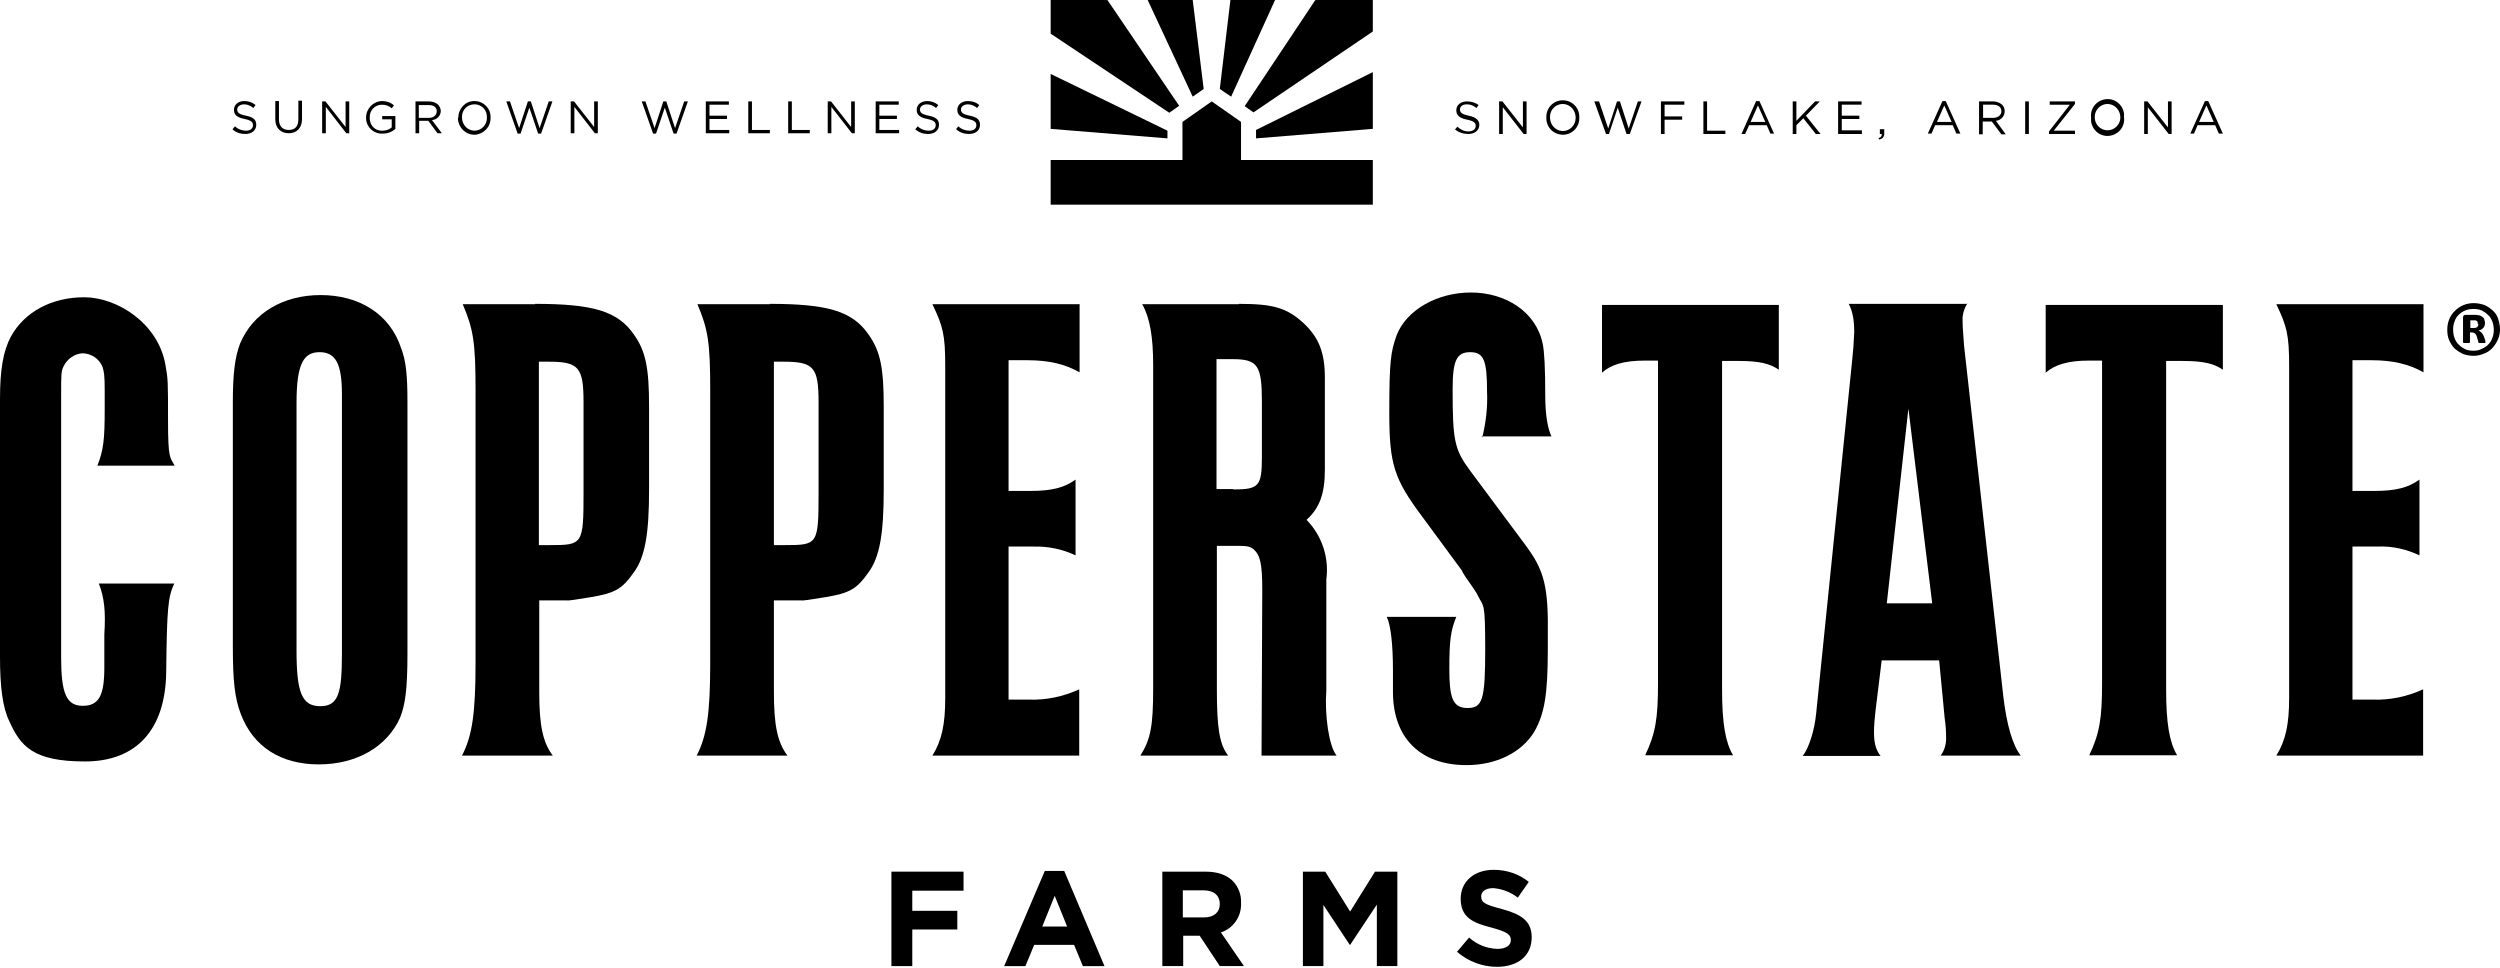
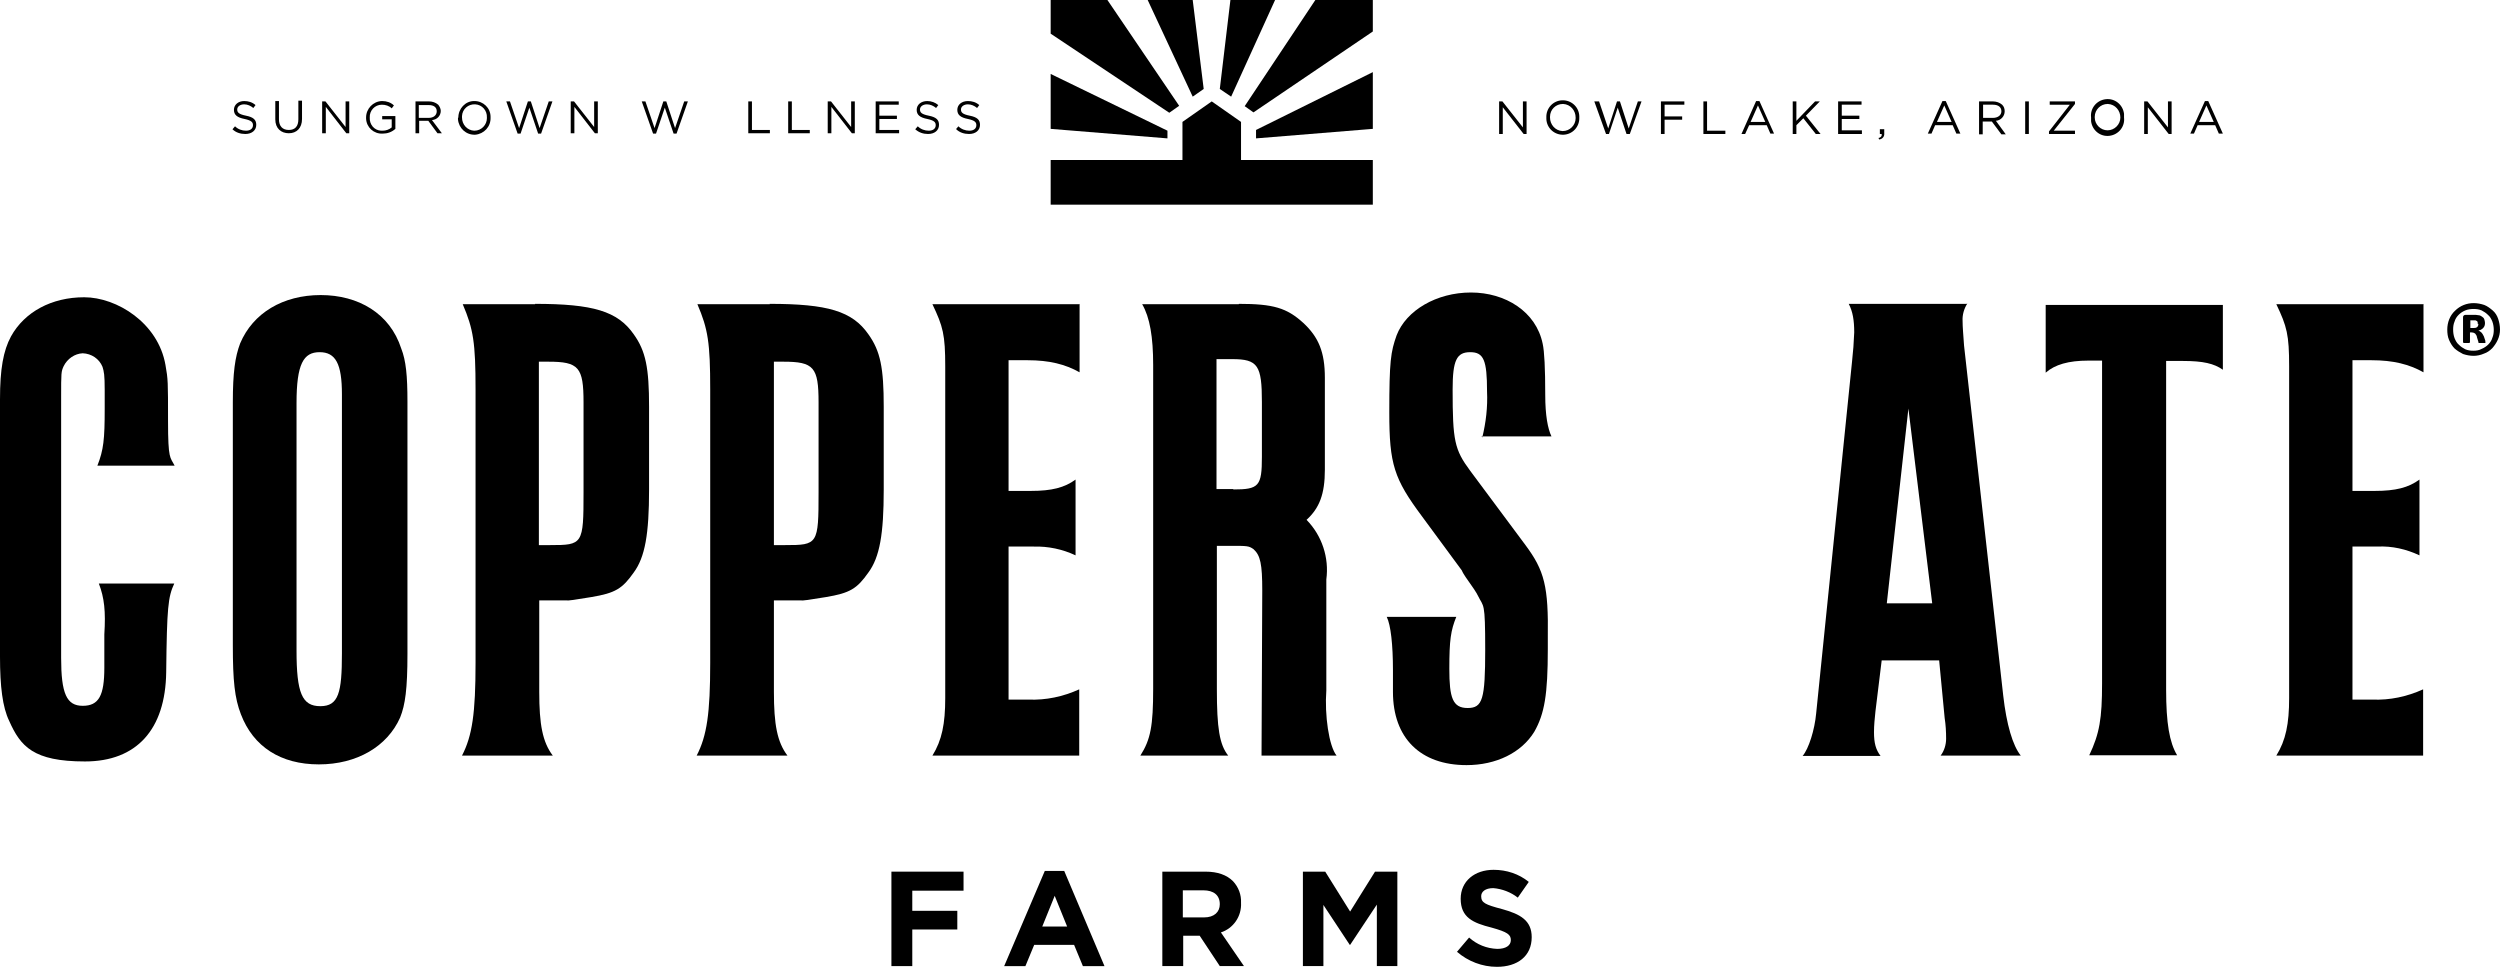
<svg xmlns="http://www.w3.org/2000/svg" id="Layer_1" version="1.1" viewBox="0 0 682.9 264.3">
  <path d="M26.6,127.2c1.7-4.3,2-7.2,2-15.5v-5.2c0-4.1-.2-5-.6-6.3-.9-2.2-3-3.6-5.4-3.7-2.2.1-4.2,1.5-5.2,3.5-.7,1.5-.7,1.8-.7,8.5v71.2c0,9.8,1.5,13.1,5.9,13.1s5.9-2.8,5.9-10.4v-9.1c.4-6.3,0-10-1.5-13.9h20.6c-1.7,3.7-2,6.5-2.2,24.2-.2,15.7-8.1,24.4-22.2,24.4s-17.6-4.1-20.7-11.1C.7,193.2,0,187.5,0,179.4v-70.3C0,100.8.9,95.8,3,91.9c3.7-6.7,11.1-10.7,20-10.7s20.2,7,22.2,18.5c.7,3.9.7,4.6.7,15.3s.6,9.8,1.8,12.2h-21.1Z" />
  <path d="M111.3,178.6c0,9.6-.6,13.9-2,17.4-3.5,7.9-11.8,12.8-22.2,12.8s-17.9-4.8-21.3-13.7c-1.7-4.4-2.2-9.1-2.2-18.9v-66.3c0-8.1.6-12.4,2-16.1,3.5-8.3,11.7-13.2,22-13.2s18.9,5,22,14.6c1.3,3.3,1.7,7.4,1.7,14.6v68.8ZM81,177.7c0,11.6,1.5,15.2,6.5,15.2s5.9-3.7,5.9-14.4v-70.8c0-8.3-1.7-11.5-6.1-11.5s-6.3,3.2-6.3,13.9v67.7Z" />
  <path d="M146.1,83c15.9,0,22.6,2,27,8.3,3.3,4.6,4.2,9.2,4.2,19.8v22.6c0,12.2-1.1,18.5-4.2,22.7-3.1,4.4-5,5.6-11.6,6.7q-6.5,1.1-6.6.9h-7.6v25c0,8.9.9,13.7,3.7,17.4h-24.8c2.8-5.4,3.7-11.6,3.7-25.3v-74.7c0-12.8-.6-16.5-3.5-23.3h19.8ZM150.3,148.9c8.9,0,9.1-.2,9.1-14.4v-24.6c0-9.6-1.3-11.1-9.6-11.1h-2.6v50.1h3.1Z" />
  <path d="M210.2,83c15.9,0,22.6,2,27,8.3,3.3,4.6,4.2,9.2,4.2,19.8v22.6c0,12.2-1.1,18.5-4.2,22.7-3.1,4.4-5,5.6-11.6,6.7q-6.5,1.1-6.7.9h-7.5v25c0,8.9.9,13.7,3.7,17.4h-24.8c2.8-5.4,3.7-11.6,3.7-25.3v-74.7c0-12.8-.6-16.5-3.5-23.3h19.8ZM214.5,148.9c8.9,0,9.1-.2,9.1-14.4v-24.6c0-9.6-1.3-11.1-9.6-11.1h-2.6v50.1h3.1Z" />
  <path d="M294.9,83v18.7c-3.9-2.2-8.3-3.3-14.2-3.3h-5.2v35.7h6.1c5.7,0,9.2-.9,12.2-3.1v20.7c-3.6-1.7-7.5-2.5-11.4-2.4h-6.9v41.8h5.4c4.8.2,9.5-.8,13.9-2.8v18.1h-40.1c2.6-4.2,3.5-8.7,3.5-15.7v-90.6c0-8.7-.6-10.9-3.5-17h40.3Z" />
  <path d="M338.4,83c9.4,0,13.1,1.1,17.6,5.2,4.2,3.9,5.9,8,5.9,15v25.1c0,6.7-1.5,10.5-5,13.7,4.2,4.3,6.2,10.3,5.4,16.3v30.3c-.5,6.7.7,15.2,2.8,17.8h-20.5l.2-45.1c0-7.2-.5-9.6-2.4-11.3-1.3-.9-1.7-.9-6.3-.9h-3.7v39.2c0,10.5.7,15.1,3.1,18.1h-24c2.8-4.4,3.5-8.1,3.5-18.3v-88.4c0-7.6-.9-13-3-16.6h26.4ZM336.9,133.7c7,0,7.8-.9,7.8-8.9v-15c0-10-1.1-11.7-8.1-11.7h-4.3v35.5h4.6Z" />
  <path d="M404.9,119.5c1-4.1,1.5-8.3,1.3-12.6,0-8.5-.9-10.7-4.6-10.7s-4.8,2.2-4.8,10.2c0,14,.5,16.4,4.8,22.2l15.1,20.3c5.2,7,6.3,11.3,6.1,25.3v3.1c0,12.4-.9,17.7-3.7,22.6-3.5,5.7-10.4,9.1-18.5,9.1-12.6,0-20.1-7.4-20.1-20v-5.9c0-7-.6-12.4-1.7-14.6h19c-1.5,3.7-1.9,6.3-1.9,14.2s.9,10.7,5,10.7,4.8-2.4,4.8-15.9-.4-11.5-2-14.8q-.5-1.1-3.3-5c-.4-.6-.8-1.2-1.1-1.9l-10.9-14.8c-7.6-10.2-8.9-14.2-8.9-28.3s.4-16.6,2-21.1c2.6-6.8,10.9-11.7,20.3-11.7s17.8,5.2,19.6,14q.7,3.1.7,14c0,5.6.7,9.2,1.7,11.3h-19.1Z" />
-   <path d="M485.9,83.4v17.6c-2.4-1.7-5.4-2.4-10.9-2.4h-4.6v89.8c0,9.1.9,14.4,3,17.9h-24c2.8-5.9,3.5-10,3.5-19.6v-88.2h-3.7c-5.5,0-9.2,1.1-11.6,3.3v-18.5h48.4Z" />
  <path d="M537.4,82.9c-.9,1.4-1.4,3.1-1.3,4.8,0,1.7.2,3.7.4,6.7l10.7,95.6c.9,7.9,2.6,13.7,4.8,16.4h-21.9c1-1.3,1.5-3,1.5-4.6,0-1.9-.1-3.8-.4-5.7l-1.5-15.7h-15.7l-1.7,13.9c-.2,1.9-.4,3.8-.4,5.7,0,3,.5,4.8,1.8,6.5h-21.3c1.7-2,3.3-7.2,3.7-11.6l9.8-96.1c.3-2.7.5-5.3.6-8,0-3.3-.4-5.7-1.5-7.8h32.2ZM515.4,164.8h12.4l-6.5-53.2-5.9,53.2Z" />
  <path d="M607.2,83.4v17.6c-2.4-1.7-5.4-2.4-10.9-2.4h-4.6v89.8c0,9.1.9,14.4,3,17.9h-24c2.8-5.9,3.5-10,3.5-19.6v-88.2h-3.7c-5.5,0-9.2,1.1-11.7,3.3v-18.5h48.4Z" />
  <path d="M662,83v18.7c-3.9-2.2-8.3-3.3-14.2-3.3h-5.2v35.7h6.1c5.7,0,9.2-.9,12.2-3.1v20.7c-3.6-1.7-7.5-2.6-11.5-2.4h-6.8v41.8h5.4c4.8.2,9.5-.8,13.9-2.8v18.1h-40.1c2.6-4.2,3.5-8.7,3.5-15.7v-90.6c0-8.7-.6-10.9-3.5-17h40.3Z" />
  <path d="M243.6,238.1h19.6v5.2h-14v5.5h12.3v5.1h-12.3v10h-5.7v-25.8Z" />
  <path d="M285.5,237.9h5.2l11,26h-5.9l-2.4-5.8h-10.9l-2.4,5.8h-5.8l11.1-26ZM291.5,253.1l-3.4-8.4-3.4,8.4h6.9Z" />
  <path d="M317.5,238.1h11.8c3.3,0,5.8.9,7.5,2.6,1.5,1.6,2.3,3.7,2.2,5.9h0c.2,3.7-2.1,7-5.5,8.1l6.3,9.2h-6.6l-5.5-8.3h-4.5v8.3h-5.7v-25.8ZM328.9,250.6c2.8,0,4.3-1.5,4.3-3.6h0c0-2.5-1.7-3.8-4.5-3.8h-5.6v7.4h5.8Z" />
  <path d="M355.9,238.1h6.1l6.8,10.9,6.8-10.9h6.1v25.8h-5.6v-16.8l-7.3,11h-.1l-7.2-10.9v16.7h-5.6v-25.8Z" />
  <path d="M397.9,260.1l3.4-4c2.1,1.9,4.8,3,7.7,3.1,2.3,0,3.7-.9,3.7-2.4h0c0-1.5-.9-2.2-5.2-3.4-5.2-1.3-8.5-2.8-8.5-7.9h0c0-4.8,3.8-7.9,9-7.9,3.5,0,6.9,1.1,9.6,3.3l-3,4.3c-1.9-1.5-4.3-2.4-6.7-2.6-2.2,0-3.3,1-3.3,2.2h0c0,1.8,1.1,2.3,5.6,3.5,5.2,1.4,8.2,3.2,8.2,7.7h0c0,5.2-3.9,8.1-9.5,8.1-4,0-7.9-1.5-10.9-4.1Z" />
-   <path d="M397.5,35.3l.6-.7c.8.8,1.9,1.3,3,1.3,1.2,0,2-.6,2-1.5h0c0-.8-.4-1.3-2.3-1.7-2-.4-3-1.1-3-2.6h0c0-1.4,1.2-2.4,2.9-2.4,1.1,0,2.3.3,3.2,1l-.6.8c-.7-.6-1.6-1-2.6-1-1.2,0-1.9.6-1.9,1.4h0c0,.8.5,1.3,2.4,1.7s2.9,1.2,2.9,2.5h0c0,1.5-1.3,2.5-3,2.5-1.3,0-2.7-.4-3.7-1.3Z" />
  <path d="M409.5,27.7h.9l5.6,7.1v-7.1h1v8.9h-.8l-5.7-7.3v7.3h-1v-8.9Z" />
  <path d="M422.4,32.1h0c-.1-2.5,1.8-4.6,4.3-4.7,2.5-.1,4.6,1.8,4.7,4.3,0,.1,0,.3,0,.4h0c.1,2.5-1.8,4.6-4.3,4.7-2.5.1-4.6-1.8-4.7-4.3,0-.1,0-.3,0-.4ZM430.4,32.1h0c0-1.9-1.4-3.6-3.4-3.7,0,0,0,0-.1,0-1.9,0-3.5,1.5-3.5,3.5,0,0,0,.1,0,.2h0c0,1.9,1.4,3.6,3.4,3.7,0,0,0,0,.1,0,1.9,0,3.5-1.6,3.5-3.5,0,0,0,0,0-.1Z" />
  <path d="M435.7,27.7h1.1l2.5,7.4,2.4-7.4h.8l2.4,7.4,2.5-7.4h1l-3.2,8.9h-.9l-2.4-7.2-2.4,7.2h-.8l-3.2-8.9Z" />
  <path d="M453.7,27.7h6.4v.9h-5.4v3.2h4.8v.9h-4.8v3.9h-1v-8.9Z" />
  <path d="M465.3,27.7h1v8h5v.9h-6v-8.9Z" />
  <path d="M479.7,27.6h.9l4,8.9h-1l-1-2.3h-4.8l-1.1,2.4h-1l4-9ZM482.2,33.3l-2-4.5-2,4.5h4Z" />
  <path d="M489.7,27.7h1v5.3l5.1-5.3h1.3l-3.8,3.9,4,5h-1.3l-3.4-4.3-1.9,1.9v2.4h-1v-8.9Z" />
  <path d="M502.1,27.7h6.4v.9h-5.4v3h4.8v.9h-4.8v3.1h5.5v1h-6.5v-8.9Z" />
  <path d="M513.2,37.7c.6-.2.9-.5.8-1.1h-.5v-1.3h1.2v1.1c.1.9-.5,1.6-1.4,1.7l-.2-.5Z" />
  <path d="M530.6,27.6h.9l4,8.9h-1.1l-1-2.3h-4.8l-1,2.3h-1l4-8.9ZM533.1,33.3l-2-4.5-2,4.5h4Z" />
  <path d="M540.6,27.7h3.8c.9,0,1.8.3,2.5.9.5.5.7,1.1.7,1.8h0c0,1.4-1.1,2.5-2.4,2.6l2.7,3.7h-1.2l-2.6-3.5h-2.5v3.5h-1v-8.9ZM544.4,32.2c1.3,0,2.3-.7,2.3-1.8h0c0-1.1-.8-1.8-2.3-1.8h-2.7v3.6h2.7Z" />
  <path d="M553.2,27.7h1v8.9h-1v-8.9Z" />
  <path d="M559.7,35.9l5.7-7.3h-5.5v-.9h6.9v.7l-5.8,7.3h5.8v.9h-7.1v-.7Z" />
  <path d="M571.2,32.1h0c-.3-2.5,1.5-4.7,4-5,2.5-.3,4.7,1.5,5,4,0,.3,0,.7,0,1h0c.3,2.5-1.5,4.7-4,5-2.5.3-4.7-1.5-5-4,0-.3,0-.7,0-1ZM579.2,32.1h0c0-1.9-1.4-3.6-3.4-3.7,0,0,0,0-.1,0-1.9,0-3.5,1.6-3.5,3.5,0,0,0,.1,0,.2h0c0,1.9,1.6,3.5,3.5,3.5s3.5-1.6,3.5-3.5h0Z" />
  <path d="M585.7,27.7h.9l5.6,7.1v-7.1h1v8.9h-.8l-5.7-7.3v7.3h-1v-8.9Z" />
  <path d="M602.3,27.6h.9l4,8.9h-1.1l-1-2.3h-4.8l-1,2.3h-1l4-8.9ZM604.7,33.3l-2-4.5-2,4.5h4Z" />
  <polygon points="325.8 0 313.5 0 325.8 26.4 328.8 24.3 325.8 0" />
  <polygon points="348.3 0 336.1 0 333.2 24.3 336.3 26.4 348.3 0" />
  <polygon points="287 20.2 287 35.2 318.9 37.8 318.9 35.7 287 20.2" />
  <polygon points="302.5 0 287 0 287 9.2 319.4 30.8 322.1 28.9 302.5 0" />
  <polygon points="375 35.2 375 19.7 343.1 35.5 343.1 37.8 375 35.2" />
  <polygon points="375 0 359.3 0 340 29 342.4 30.7 375 8.6 375 0" />
  <polygon points="339 43.7 339 33.3 331 27.7 323 33.3 323 43.7 287 43.7 287 55.9 375 55.9 375 43.7 339 43.7" />
  <path d="M63.6,35.2l.6-.7c.8.8,1.9,1.2,3,1.2,1.2,0,1.9-.6,1.9-1.5h0c0-.8-.4-1.3-2.3-1.7-2-.4-2.9-1.1-2.9-2.5h0c0-1.4,1.2-2.4,2.8-2.4,1.1,0,2.2.3,3.1,1.1l-.6.8c-.7-.6-1.6-1-2.5-1-1.1,0-1.9.6-1.9,1.4h0c0,.8.4,1.3,2.4,1.7s2.8,1.1,2.8,2.5h0c0,1.5-1.2,2.5-3,2.5-1.3,0-2.6-.4-3.5-1.3Z" />
  <path d="M75.2,32.7v-5.1h1v5c0,1.9,1,2.9,2.7,2.9s2.6-1,2.6-2.9v-5.1h1v5c0,2.5-1.5,3.9-3.6,3.9s-3.7-1.3-3.7-3.8Z" />
  <path d="M88,27.7h.9l5.5,7v-7h1v8.7h-.8l-5.6-7.2v7.2h-1v-8.7Z" />
  <path d="M100,32.1h0c0-2.4,1.9-4.4,4.3-4.5,0,0,0,0,.1,0,1.2,0,2.4.4,3.2,1.2l-.6.8c-.7-.7-1.7-1-2.7-1-1.9,0-3.4,1.6-3.3,3.5,0,0,0,0,0,0h0c-.1,1.9,1.2,3.5,3.1,3.6.1,0,.2,0,.4,0,.9,0,1.8-.3,2.5-.9v-2.2h-2.6v-.9h3.6v3.5c-1,.9-2.2,1.3-3.5,1.3-2.4.1-4.4-1.7-4.5-4.1,0-.1,0-.3,0-.4Z" />
  <path d="M113.4,27.7h3.8c.9,0,1.8.3,2.5.9.4.5.7,1.1.7,1.7h0c0,1.3-1,2.4-2.4,2.5l2.7,3.6h-1.2l-2.5-3.4h-2.5v3.4h-1v-8.7ZM117.1,32.2c1.3,0,2.2-.7,2.2-1.8h0c0-1.1-.8-1.7-2.2-1.7h-2.7v3.5h2.7Z" />
  <path d="M125.2,32.1h0c0-2.4,1.9-4.5,4.3-4.5,0,0,0,0,.1,0,2.4,0,4.4,1.9,4.4,4.3,0,0,0,.1,0,.2h0c.1,2.5-1.8,4.5-4.2,4.7-2.5.1-4.5-1.8-4.7-4.2,0-.1,0-.3,0-.4ZM133,32.1h0c.1-1.9-1.3-3.5-3.2-3.6-1.9-.1-3.5,1.3-3.6,3.2,0,.1,0,.2,0,.4h0c0,1.9,1.4,3.5,3.3,3.6,0,0,0,0,.1,0,1.9,0,3.4-1.6,3.4-3.4,0,0,0-.1,0-.2Z" />
  <path d="M138.2,27.7h1.1l2.5,7.3,2.4-7.3h.8l2.4,7.3,2.5-7.3h1l-3.1,8.8h-.8l-2.4-7.1-2.4,7.1h-.8l-3.1-8.8Z" />
  <path d="M155.9,27.7h.9l5.5,7v-7h1v8.7h-.8l-5.6-7.2v7.2h-1v-8.7Z" />
  <path d="M175.2,27.7h1.1l2.5,7.3,2.4-7.3h.8l2.4,7.3,2.5-7.3h1l-3.1,8.8h-.8l-2.4-7.1-2.4,7.1h-.8l-3.1-8.8Z" />
-   <path d="M192.8,27.7h6.3v.9h-5.3v3h4.8v.9h-4.8v3h5.4v.9h-6.4v-8.7Z" />
  <path d="M204.4,27.7h1v7.8h4.9v.9h-5.9v-8.7Z" />
  <path d="M215.3,27.7h1v7.8h4.9v.9h-5.9v-8.7Z" />
  <path d="M226.1,27.7h.9l5.5,7v-7h1v8.7h-.8l-5.6-7.2v7.2h-1v-8.7Z" />
  <path d="M239.2,27.7h6.3v.9h-5.3v3h4.8v.9h-4.8v3h5.4v.9h-6.4v-8.7Z" />
  <path d="M250.1,35.2l.6-.7c.8.8,1.9,1.2,3,1.2,1.2,0,1.9-.6,1.9-1.5h0c0-.8-.4-1.3-2.3-1.7-2-.4-2.9-1.1-2.9-2.5h0c0-1.4,1.2-2.4,2.9-2.4,1.1,0,2.2.4,3,1.1l-.6.8c-.7-.6-1.6-1-2.5-1-1.1,0-1.9.6-1.9,1.4h0c0,.8.4,1.3,2.4,1.7s2.8,1.1,2.8,2.5h0c0,1.5-1.2,2.5-3,2.5-1.3,0-2.5-.4-3.5-1.3Z" />
  <path d="M261.2,35.2l.6-.7c.8.8,1.9,1.2,3,1.2,1.2,0,1.9-.6,1.9-1.5h0c0-.8-.4-1.3-2.3-1.7-2-.4-2.9-1.1-2.9-2.5h0c0-1.4,1.2-2.4,2.9-2.4,1.1,0,2.2.3,3.1,1.1l-.6.8c-.7-.6-1.6-1-2.5-1-1.1,0-1.9.6-1.9,1.4h0c0,.8.4,1.3,2.4,1.7s2.8,1.1,2.8,2.5h0c0,1.5-1.2,2.5-3,2.5-1.3,0-2.6-.4-3.5-1.3Z" />
  <path d="M682.9,90c0,1-.2,1.9-.6,2.8-.4.9-.9,1.6-1.5,2.3-.7.7-1.4,1.2-2.3,1.5-.9.4-1.9.6-2.8.6-1,0-2-.2-2.9-.5-.8-.4-1.6-.9-2.3-1.5-.6-.6-1.1-1.4-1.5-2.3-.4-.9-.5-1.9-.5-2.9,0-1.9.7-3.8,2.1-5.1,1.4-1.4,3.2-2.1,5.1-2.1,1,0,2,.2,2.9.5.8.3,1.6.9,2.3,1.5.7.6,1.2,1.4,1.5,2.3.3.9.5,1.9.5,2.9ZM681.2,90.2c0-.8-.1-1.6-.4-2.4-.3-.7-.6-1.3-1.2-1.8-.5-.5-1.1-.9-1.7-1.2-.7-.3-1.4-.4-2.2-.4-.8,0-1.6.1-2.3.4-.7.3-1.3.7-1.8,1.2-.5.5-.9,1.1-1.1,1.8-.3.7-.4,1.4-.4,2.2,0,.8.1,1.6.4,2.4.3.7.6,1.3,1.2,1.8.5.5,1.1.9,1.7,1.2.7.3,1.4.4,2.2.4.8,0,1.6-.1,2.3-.5.7-.3,1.3-.7,1.8-1.2.5-.5.9-1.1,1.1-1.8.3-.7.4-1.4.4-2.2h0ZM679,93.6s0,0,0,.1c0,0,0,0-.1,0-.1,0-.2,0-.3,0h-1.1c-.1,0-.2,0-.3,0,0,0-.1,0-.2-.1,0,0,0-.2,0-.2l-.4-1.3c0-.4-.3-.7-.5-1-.3-.2-.6-.3-.9-.3h-.5v2.6c0,.1,0,.2-.2.3-.2,0-.5,0-.7,0-.3,0-.5,0-.8,0-.1,0-.2-.2-.2-.3v-6.6c0-.2,0-.5.2-.6.2-.2.4-.2.6-.2h2.1c.4,0,.9,0,1.3.1.4,0,.7.2,1,.4.3.2.5.4.6.7.1.3.2.7.2,1,0,.5-.1,1-.5,1.4-.4.4-.8.6-1.3.7.3.1.6.3.8.5.3.3.5.7.7,1.1l.4,1.2c0,.2,0,.4,0,.6h0ZM676.8,88.4c0-.1,0-.3,0-.4,0-.1-.1-.2-.2-.3-.1,0-.3-.2-.4-.2-.2,0-.4,0-.6,0h-.8v2.1h.8c.4,0,.8,0,1.1-.3.2-.2.3-.5.3-.8h0Z" />
</svg>